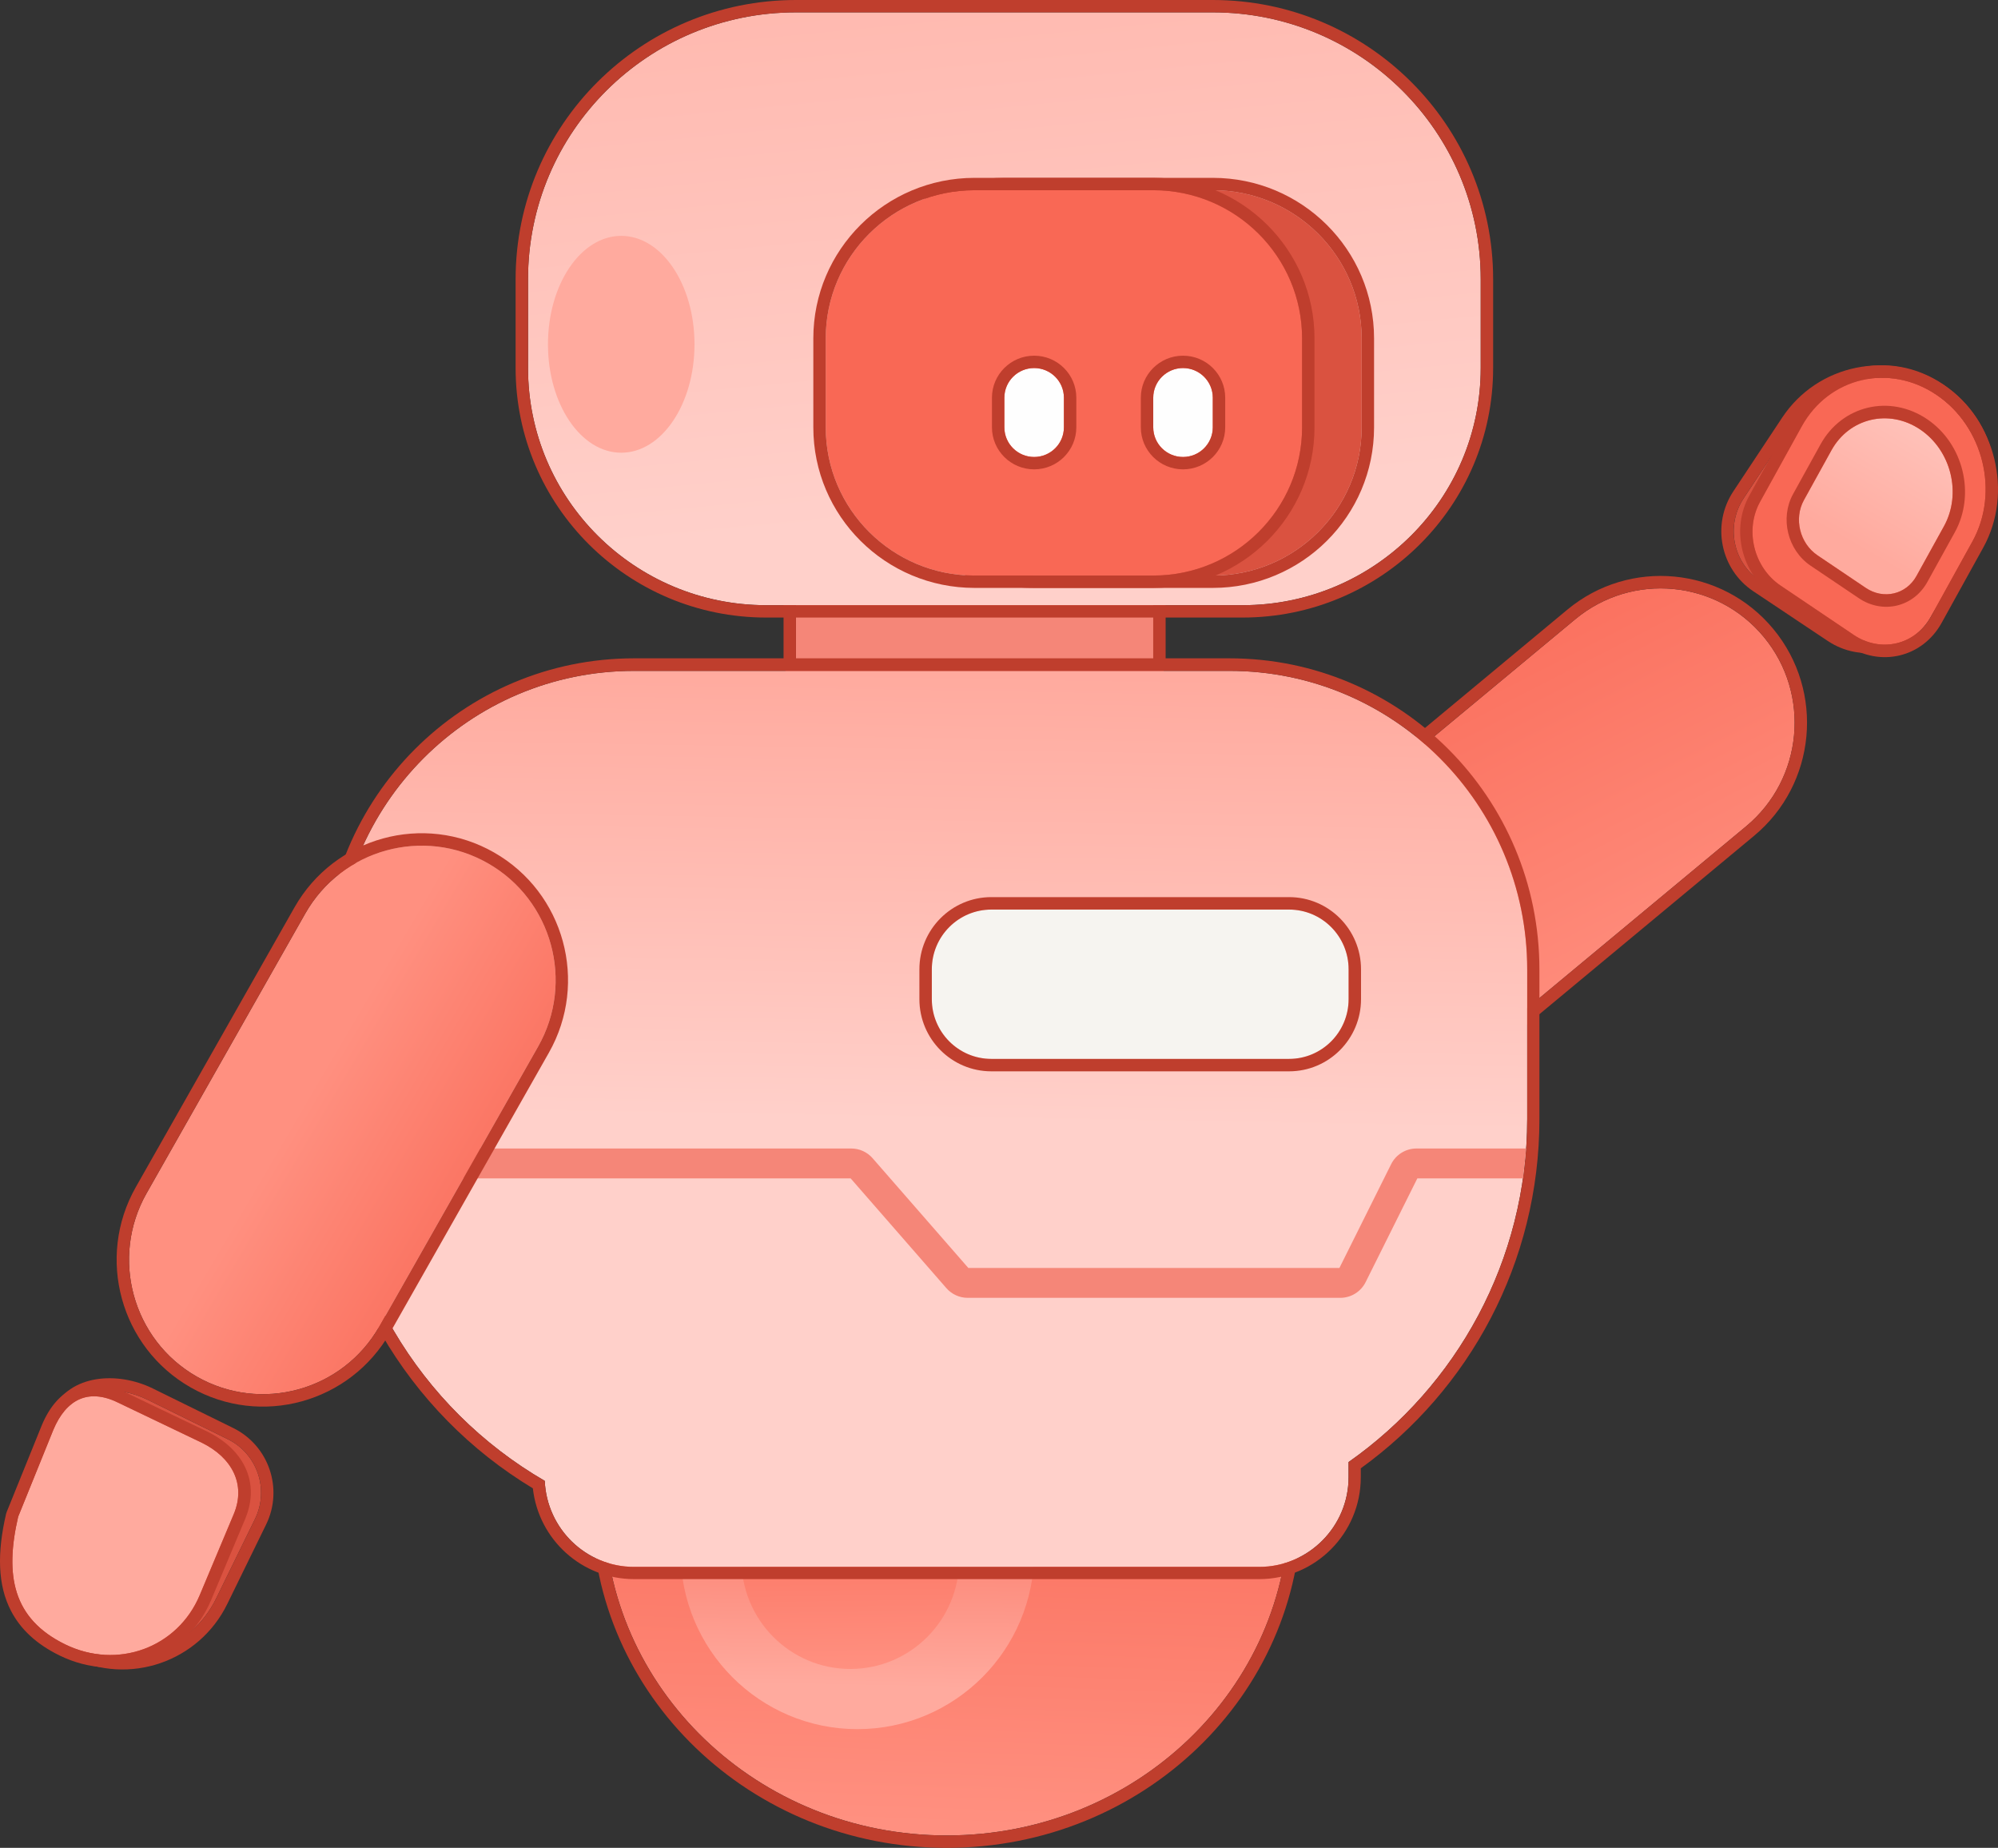
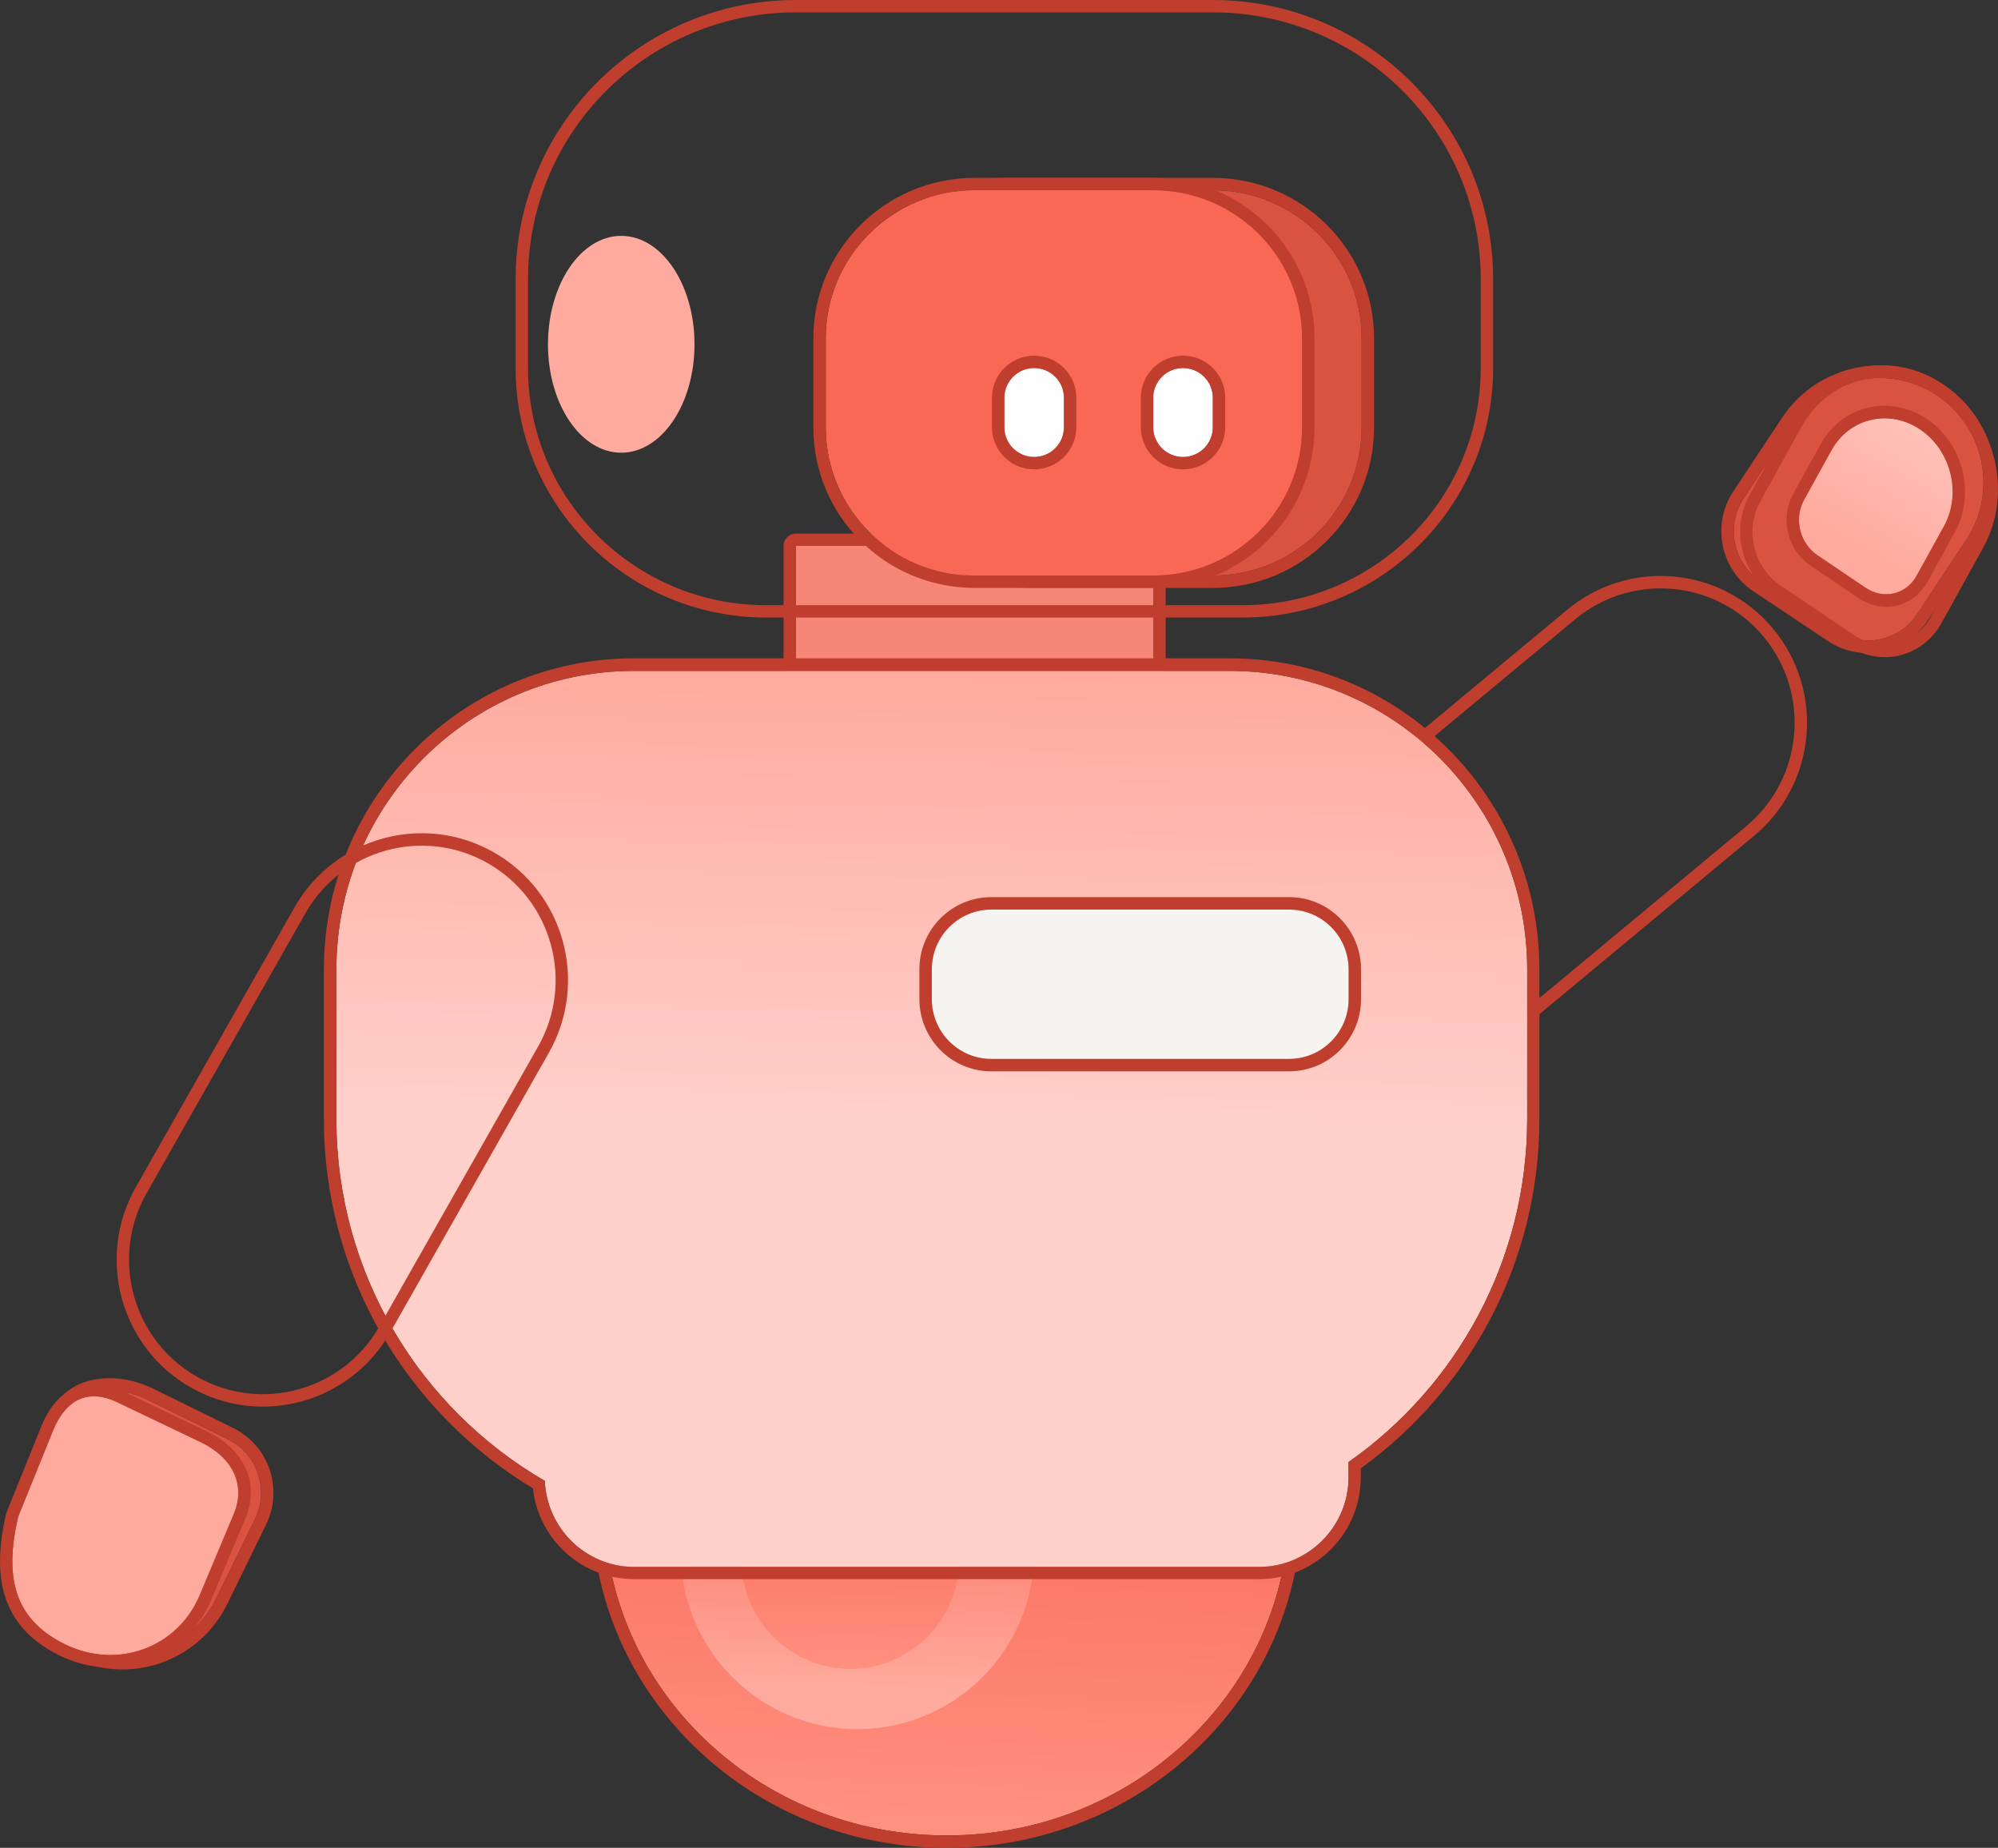
<svg xmlns="http://www.w3.org/2000/svg" width="186" height="172" viewBox="0 0 186 172" fill="none">
  <rect x="0" y="0" width="186" height="172" fill="#333333" stroke="none" />
  <path d="M107.358 50.813H74.1V61.85H107.358V50.813Z" fill="#F58678" />
  <path fill-rule="evenodd" clip-rule="evenodd" d="M108.513 50.814C108.513 50.179 107.995 49.663 107.357 49.663H74.099C73.462 49.663 72.943 50.179 72.943 50.814V61.85C72.943 62.484 73.462 63 74.099 63H107.357C107.995 63 108.513 62.484 108.513 61.85V50.814ZM107.357 50.814H74.099V61.85H107.357V50.814Z" fill="#BF3E2D" />
-   <path d="M49.156 25.982C49.156 12.267 60.323 1.15 74.1 1.15H112.901C126.678 1.15 137.845 12.267 137.845 25.982V34.259C137.845 46.449 127.917 56.331 115.673 56.331H71.328C59.084 56.331 49.156 46.449 49.156 34.259V25.982Z" fill="url(#paint0_linear_1410_979)" />
  <path fill-rule="evenodd" clip-rule="evenodd" d="M48 25.982V34.259C48 47.083 58.446 57.482 71.328 57.482H115.672C128.554 57.482 139 47.083 139 34.259V25.982C139 11.632 127.315 0 112.901 0H74.099C59.685 0 48 11.632 48 25.982ZM49.156 25.982C49.156 12.267 60.322 1.151 74.099 1.151H112.901C126.678 1.151 137.844 12.267 137.844 25.982V34.259C137.844 46.449 127.917 56.332 115.672 56.332H71.328C59.083 56.332 49.156 46.449 49.156 34.259V25.982Z" fill="#BF3E2D" />
  <path d="M79.644 31.5C79.644 23.883 85.85 17.705 93.502 17.705H112.903C120.555 17.705 126.76 23.883 126.76 31.5V39.778C126.76 47.395 120.555 53.573 112.903 53.573H96.274C87.089 53.573 79.644 46.162 79.644 37.018V31.5Z" fill="#DA5240" />
  <path fill-rule="evenodd" clip-rule="evenodd" d="M78.488 31.5V37.019C78.488 46.797 86.451 54.723 96.273 54.723H112.902C121.195 54.723 127.916 48.033 127.916 39.778V31.5C127.916 23.245 121.195 16.555 112.902 16.555H93.502C85.209 16.555 78.488 23.245 78.488 31.5ZM79.644 31.5C79.644 23.883 85.849 17.705 93.502 17.705H112.902C120.554 17.705 126.76 23.883 126.76 31.5V39.778C126.76 47.395 120.554 53.573 112.902 53.573H96.273C87.088 53.573 79.644 46.162 79.644 37.019V31.5Z" fill="#BF3E2D" />
  <path d="M76.871 31.5C76.871 23.883 83.076 17.705 90.729 17.705H107.358C115.01 17.705 121.215 23.883 121.215 31.5V39.778C121.215 47.395 115.01 53.573 107.358 53.573H90.729C83.076 53.573 76.871 47.395 76.871 39.778V31.5Z" fill="#F96855" />
  <path fill-rule="evenodd" clip-rule="evenodd" d="M75.715 31.5V39.778C75.715 48.033 82.436 54.723 90.728 54.723H107.357C115.65 54.723 122.371 48.033 122.371 39.778V31.5C122.371 23.245 115.65 16.555 107.357 16.555H90.728C82.436 16.555 75.715 23.245 75.715 31.5ZM76.871 31.5C76.871 23.883 83.076 17.705 90.728 17.705H107.357C115.009 17.705 121.215 23.883 121.215 31.5V39.778C121.215 47.395 115.009 53.573 107.357 53.573H90.728C83.076 53.573 76.871 47.395 76.871 39.778V31.5Z" fill="#BF3E2D" />
  <path fill-rule="evenodd" clip-rule="evenodd" d="M99.043 37.018C99.043 35.495 97.801 34.259 96.272 34.259C94.742 34.259 93.5 35.495 93.5 37.018V39.777C93.5 41.3 94.742 42.536 96.272 42.536C97.801 42.536 99.043 41.3 99.043 39.777V37.018Z" fill="#FEFEFE" />
  <path fill-rule="evenodd" clip-rule="evenodd" d="M100.198 37.018C100.198 34.86 98.438 33.108 96.271 33.108C94.104 33.108 92.344 34.86 92.344 37.018V39.777C92.344 41.935 94.104 43.687 96.271 43.687C98.438 43.687 100.198 41.935 100.198 39.777V37.018ZM99.043 37.018C99.043 35.495 97.801 34.259 96.271 34.259C94.741 34.259 93.499 35.495 93.499 37.018V39.777C93.499 41.3 94.741 42.536 96.271 42.536C97.801 42.536 99.043 41.3 99.043 39.777V37.018Z" fill="#BF3E2D" />
  <path fill-rule="evenodd" clip-rule="evenodd" d="M112.902 37.018C112.902 35.495 111.661 34.259 110.131 34.259C108.601 34.259 107.359 35.495 107.359 37.018V39.777C107.359 41.3 108.601 42.536 110.131 42.536C111.661 42.536 112.902 41.3 112.902 39.777V37.018Z" fill="#FEFEFE" />
  <path fill-rule="evenodd" clip-rule="evenodd" d="M114.058 37.018C114.058 34.86 112.298 33.108 110.13 33.108C107.963 33.108 106.203 34.86 106.203 37.018V39.777C106.203 41.935 107.963 43.687 110.13 43.687C112.298 43.687 114.058 41.935 114.058 39.777V37.018ZM112.902 37.018C112.902 35.495 111.66 34.259 110.13 34.259C108.6 34.259 107.359 35.495 107.359 37.018V39.777C107.359 41.3 108.6 42.536 110.13 42.536C111.66 42.536 112.902 41.3 112.902 39.777V37.018Z" fill="#BF3E2D" />
  <path d="M57.832 42.139C61.599 42.139 64.653 37.621 64.653 32.047C64.653 26.473 61.599 21.954 57.832 21.954C54.065 21.954 51.012 26.473 51.012 32.047C51.012 37.621 54.065 42.139 57.832 42.139Z" fill="#FFAA9E" />
-   <path fill-rule="evenodd" clip-rule="evenodd" d="M140.823 94.964C135.524 99.37 127.656 98.628 123.263 93.31C118.873 87.992 119.611 80.102 124.912 75.696L146.643 57.642C151.945 53.236 159.811 53.978 164.203 59.297C168.596 64.615 167.856 72.504 162.554 76.911L140.823 94.964Z" fill="url(#paint1_linear_1410_979)" />
  <path fill-rule="evenodd" clip-rule="evenodd" d="M141.559 95.856L163.29 77.8C169.083 72.988 169.889 64.367 165.092 58.557C160.294 52.746 151.697 51.935 145.905 56.75L124.177 74.803C118.382 79.615 117.575 88.239 122.372 94.049C127.173 99.859 135.767 100.668 141.559 95.856ZM140.822 94.964C135.52 99.37 127.655 98.628 123.262 93.31C118.872 87.991 119.609 80.102 124.911 75.695L146.642 57.642C151.944 53.236 159.809 53.975 164.202 59.293C168.592 64.612 167.855 72.504 162.553 76.91L140.822 94.964Z" fill="#BF3E2D" />
  <path d="M162.326 46.374C160.632 48.932 161.322 52.382 163.872 54.081L170.801 58.701C173.351 60.4 176.79 59.705 178.486 57.147L183.026 50.297C185.991 45.818 184.777 39.778 180.318 36.8C175.853 33.825 169.831 35.043 166.865 39.522L162.326 46.374Z" fill="#DA5240" />
  <path fill-rule="evenodd" clip-rule="evenodd" d="M161.363 45.732C159.315 48.823 160.152 52.993 163.234 55.045L170.16 59.665C173.242 61.72 177.399 60.877 179.447 57.789L183.987 50.936C187.304 45.926 185.946 39.166 180.955 35.835C175.96 32.507 169.22 33.87 165.903 38.879L161.363 45.732ZM162.325 46.374C160.631 48.932 161.322 52.382 163.871 54.08L170.8 58.701C173.347 60.399 176.789 59.704 178.482 57.147L183.025 50.297C185.99 45.818 184.776 39.777 180.317 36.8C175.852 33.825 169.83 35.043 166.864 39.521L162.325 46.374Z" fill="#BF3E2D" />
-   <path d="M163.848 46.71C162.401 49.329 163.257 52.821 165.766 54.511L172.578 59.101C175.086 60.791 178.293 60.038 179.739 57.419L183.619 50.4C186.152 45.818 184.648 39.702 180.26 36.744C175.87 33.789 170.258 35.107 167.725 39.694L163.848 46.71Z" fill="#F96855" />
  <path fill-rule="evenodd" clip-rule="evenodd" d="M162.84 46.149C161.111 49.279 162.128 53.455 165.124 55.473L171.936 60.063C175.024 62.142 178.97 61.203 180.752 57.978L184.632 50.961C187.445 45.868 185.783 39.071 180.905 35.782C175.936 32.435 169.583 33.942 166.718 39.132L162.84 46.149ZM163.849 46.711C162.403 49.329 163.259 52.821 165.767 54.511L172.579 59.101C175.088 60.791 178.294 60.038 179.741 57.419L183.621 50.4C186.154 45.815 184.649 39.702 180.262 36.744C175.872 33.789 170.26 35.107 167.727 39.691L163.849 46.711Z" fill="#BF3E2D" />
  <path d="M167.934 46.549C166.98 48.276 167.546 50.578 169.2 51.692L173.693 54.72C175.345 55.834 177.459 55.337 178.413 53.611L180.971 48.982C182.642 45.96 181.65 41.929 178.756 39.977C175.863 38.029 172.16 38.899 170.492 41.921L167.934 46.549Z" fill="url(#paint2_linear_1410_979)" />
  <path fill-rule="evenodd" clip-rule="evenodd" d="M166.923 45.987C165.687 48.225 166.411 51.211 168.553 52.654L173.045 55.681C175.279 57.185 178.134 56.504 179.423 54.172L181.981 49.543C183.932 46.01 182.782 41.295 179.398 39.015C175.925 36.675 171.485 37.731 169.479 41.359L166.923 45.987ZM167.932 46.549C166.979 48.276 167.544 50.577 169.199 51.692L173.688 54.719C175.343 55.834 177.458 55.337 178.411 53.61L180.969 48.982C182.64 45.96 181.648 41.929 178.755 39.977C175.861 38.028 172.159 38.898 170.49 41.92L167.932 46.549Z" fill="#BF3E2D" />
  <path d="M88.133 170.844C105.735 170.844 120.005 157.152 120.005 140.264C120.005 123.375 105.735 109.684 88.133 109.684C70.532 109.684 56.262 123.375 56.262 140.264C56.262 157.152 70.532 170.844 88.133 170.844Z" fill="url(#paint3_linear_1410_979)" />
  <path fill-rule="evenodd" clip-rule="evenodd" d="M88.133 172C106.386 172 121.16 157.778 121.16 140.264C121.16 122.75 106.386 108.524 88.133 108.524C69.88 108.524 55.105 122.75 55.105 140.264C55.105 157.778 69.88 172 88.133 172ZM88.133 170.844C105.734 170.844 120.005 157.152 120.005 140.264C120.005 123.375 105.734 109.684 88.133 109.684C70.531 109.684 56.261 123.375 56.261 140.264C56.261 157.152 70.531 170.844 88.133 170.844Z" fill="#BF3E2D" />
  <path d="M79.818 160.949C88.911 160.949 96.28 153.554 96.28 144.433C96.28 135.312 88.911 127.92 79.818 127.92C70.725 127.92 63.355 135.312 63.355 144.433C63.355 153.554 70.725 160.949 79.818 160.949Z" fill="url(#paint4_linear_1410_979)" />
  <path d="M79.16 155.348C84.755 155.348 89.29 150.797 89.29 145.184C89.29 139.572 84.755 135.023 79.16 135.023C73.564 135.023 69.027 139.572 69.027 145.184C69.027 150.797 73.564 155.348 79.16 155.348Z" fill="url(#paint5_linear_1410_979)" />
  <path fill-rule="evenodd" clip-rule="evenodd" d="M50.713 137.839C39.1 131.111 31.312 118.546 31.312 104.145V90.245C31.312 74.872 43.701 62.445 59.027 62.445H114.456C129.755 62.445 142.171 74.872 142.171 90.245V104.145C142.171 117.35 135.575 129.054 125.542 136.088V137.505C125.542 142.092 121.801 145.846 117.228 145.846H59.027C54.537 145.846 50.907 142.287 50.713 137.839Z" fill="url(#paint6_linear_1410_979)" />
  <path fill-rule="evenodd" clip-rule="evenodd" d="M49.606 138.534C50.132 143.288 54.151 146.985 59.029 146.985H117.229C122.44 146.985 126.68 142.732 126.68 137.506V136.671C136.768 129.388 143.309 117.545 143.309 104.146V90.246C143.309 74.233 130.394 61.277 114.458 61.277H59.029C43.065 61.277 30.15 74.233 30.15 90.246V104.146C30.15 118.741 37.966 131.528 49.606 138.534ZM50.714 137.839C39.102 131.111 31.314 118.546 31.314 104.146V90.246C31.314 74.872 43.703 62.445 59.029 62.445H114.458C129.756 62.445 142.173 74.872 142.173 90.246V104.146C142.173 117.351 135.576 129.054 125.544 136.088V137.506C125.544 142.093 121.802 145.846 117.229 145.846H59.029C54.539 145.846 50.908 142.287 50.714 137.839Z" fill="#BF3E2D" />
-   <path fill-rule="evenodd" clip-rule="evenodd" d="M36.859 109.683H79.188C79.188 109.683 85.787 117.251 88.101 119.9C88.6 120.473 89.323 120.803 90.085 120.803H124.773C125.771 120.803 126.685 120.236 127.131 119.341C128.636 116.322 131.945 109.683 131.945 109.683H141.784L142.078 106.903H131.862C130.864 106.903 129.95 107.47 129.504 108.366C127.999 111.385 124.69 118.023 124.69 118.023H90.146C90.146 118.023 83.545 110.456 81.233 107.807C80.732 107.234 80.008 106.903 79.249 106.903H36.859V109.683Z" fill="#F58678" />
-   <path fill-rule="evenodd" clip-rule="evenodd" d="M50.094 97.412C53.497 91.41 51.402 83.768 45.421 80.354C39.438 76.937 31.819 79.036 28.416 85.035L13.644 111.073C10.24 117.075 12.333 124.717 18.316 128.134C24.297 131.548 31.919 129.449 35.325 123.447L50.094 97.412Z" fill="url(#paint7_linear_1410_979)" />
  <path fill-rule="evenodd" clip-rule="evenodd" d="M36.328 124.02L51.098 97.985C54.817 91.43 52.528 83.076 45.993 79.348C39.455 75.614 31.129 77.908 27.413 84.463L12.641 110.5C8.922 117.058 11.208 125.41 17.746 129.14C24.281 132.871 32.606 130.578 36.328 124.02ZM50.094 97.412C53.498 91.41 51.403 83.768 45.422 80.354C39.438 76.937 31.819 79.036 28.416 85.035L13.644 111.073C10.241 117.075 12.333 124.717 18.317 128.134C24.298 131.548 31.919 129.449 35.325 123.447L50.094 97.412Z" fill="#BF3E2D" />
  <path d="M5.914 131.75C7.261 128.993 10.98 128.932 13.729 130.285L21.198 133.958C23.948 135.309 25.084 138.642 23.734 141.397L20.123 148.786C17.765 153.612 11.95 155.606 7.139 153.24C2.327 150.874 0.34 145.042 2.702 140.216L5.914 131.75Z" fill="#DA5240" />
  <path fill-rule="evenodd" clip-rule="evenodd" d="M4.875 131.242C4.861 131.273 4.847 131.306 4.833 131.339L1.64 139.757C-0.962 145.148 1.263 151.642 6.632 154.28C6.632 154.283 6.632 154.283 6.632 154.283C12.014 156.926 18.521 154.697 21.16 149.295L24.771 141.909C26.401 138.578 25.029 134.55 21.706 132.918L14.239 129.246C10.93 127.617 6.499 127.923 4.875 131.242ZM5.911 131.751C7.261 128.993 10.98 128.932 13.729 130.286L21.199 133.958C23.948 135.309 25.084 138.642 23.735 141.397L20.12 148.787C17.765 153.613 11.95 155.606 7.139 153.24C2.328 150.874 0.341 145.042 2.702 140.216L5.911 131.751Z" fill="#BF3E2D" />
  <path d="M4.967 133.085C6.145 130.277 8.204 129.193 10.984 130.552L18.791 134.292C21.565 135.654 22.937 138.142 21.756 140.947L18.597 148.47C16.535 153.385 10.92 155.436 6.059 153.057C1.198 150.674 0.422 146.649 1.691 141.178L4.967 133.085Z" fill="#FFAA9E" />
  <path fill-rule="evenodd" clip-rule="evenodd" d="M3.902 132.635L0.621 140.741C0.596 140.8 0.579 140.855 0.565 140.916C-0.272 144.519 -0.23 147.547 1.034 149.96C1.904 151.622 3.348 153.018 5.551 154.096C11.025 156.776 17.341 154.449 19.661 148.92L22.82 141.397C24.256 137.978 22.679 134.909 19.298 133.252L11.479 129.507C9.725 128.648 8.187 128.623 6.904 129.199C5.665 129.755 4.625 130.911 3.902 132.635ZM4.966 133.085C6.144 130.277 8.203 129.193 10.98 130.552L18.79 134.292C21.565 135.651 22.936 138.139 21.756 140.947L18.596 148.47C16.534 153.385 10.919 155.436 6.058 153.057C1.197 150.674 0.421 146.649 1.69 141.178L4.966 133.085Z" fill="#BF3E2D" />
  <path fill-rule="evenodd" clip-rule="evenodd" d="M125.547 90.223C125.547 87.154 123.063 84.663 120.004 84.663H92.289C89.229 84.663 86.746 87.154 86.746 90.223V93.003C86.746 96.072 89.229 98.563 92.289 98.563H120.004C123.063 98.563 125.547 96.072 125.547 93.003V90.223Z" fill="#F6F4F0" />
  <path fill-rule="evenodd" clip-rule="evenodd" d="M126.702 90.223C126.702 86.515 123.7 83.504 120.003 83.504H92.288C88.591 83.504 85.59 86.515 85.59 90.223V93.003C85.59 96.712 88.591 99.72 92.288 99.72H120.003C123.7 99.72 126.702 96.712 126.702 93.003V90.223ZM125.546 90.223C125.546 87.154 123.063 84.663 120.003 84.663H92.288C89.229 84.663 86.746 87.154 86.746 90.223V93.003C86.746 96.072 89.229 98.563 92.288 98.563H120.003C123.063 98.563 125.546 96.072 125.546 93.003V90.223Z" fill="#BF3E2D" />
  <defs>
    <linearGradient id="paint0_linear_1410_979" x1="93.501" y1="47.658" x2="85.635" y2="-33.363" gradientUnits="userSpaceOnUse">
      <stop stop-color="#FFD0CA" />
      <stop offset="1" stop-color="#FFAA9E" />
    </linearGradient>
    <linearGradient id="paint1_linear_1410_979" x1="157.003" y1="93.258" x2="134.672" y2="49.684" gradientUnits="userSpaceOnUse">
      <stop stop-color="#FF9080" />
      <stop offset="1" stop-color="#F96855" />
    </linearGradient>
    <linearGradient id="paint2_linear_1410_979" x1="170.777" y1="49.707" x2="181.118" y2="31.899" gradientUnits="userSpaceOnUse">
      <stop stop-color="#FFAA9E" />
      <stop offset="1" stop-color="#FFD0CA" />
    </linearGradient>
    <linearGradient id="paint3_linear_1410_979" x1="98.175" y1="170.259" x2="99.724" y2="128.237" gradientUnits="userSpaceOnUse">
      <stop stop-color="#FF9080" />
      <stop offset="1" stop-color="#F96855" />
    </linearGradient>
    <linearGradient id="paint4_linear_1410_979" x1="84.694" y1="157.061" x2="85.165" y2="132.686" gradientUnits="userSpaceOnUse">
      <stop stop-color="#FFAA9E" />
      <stop offset="1" stop-color="#F96855" />
    </linearGradient>
    <linearGradient id="paint5_linear_1410_979" x1="81.072" y1="155.348" x2="80.796" y2="135.023" gradientUnits="userSpaceOnUse">
      <stop stop-color="#FF9080" />
      <stop offset="1" stop-color="#F96855" />
    </linearGradient>
    <linearGradient id="paint6_linear_1410_979" x1="76.709" y1="104.257" x2="77.411" y2="62.437" gradientUnits="userSpaceOnUse">
      <stop stop-color="#FFD0CA" />
      <stop offset="1" stop-color="#FFAA9E" />
    </linearGradient>
    <linearGradient id="paint7_linear_1410_979" x1="29.247" y1="100.856" x2="51.237" y2="113.771" gradientUnits="userSpaceOnUse">
      <stop stop-color="#FF9080" />
      <stop offset="1" stop-color="#F96855" />
    </linearGradient>
  </defs>
</svg>